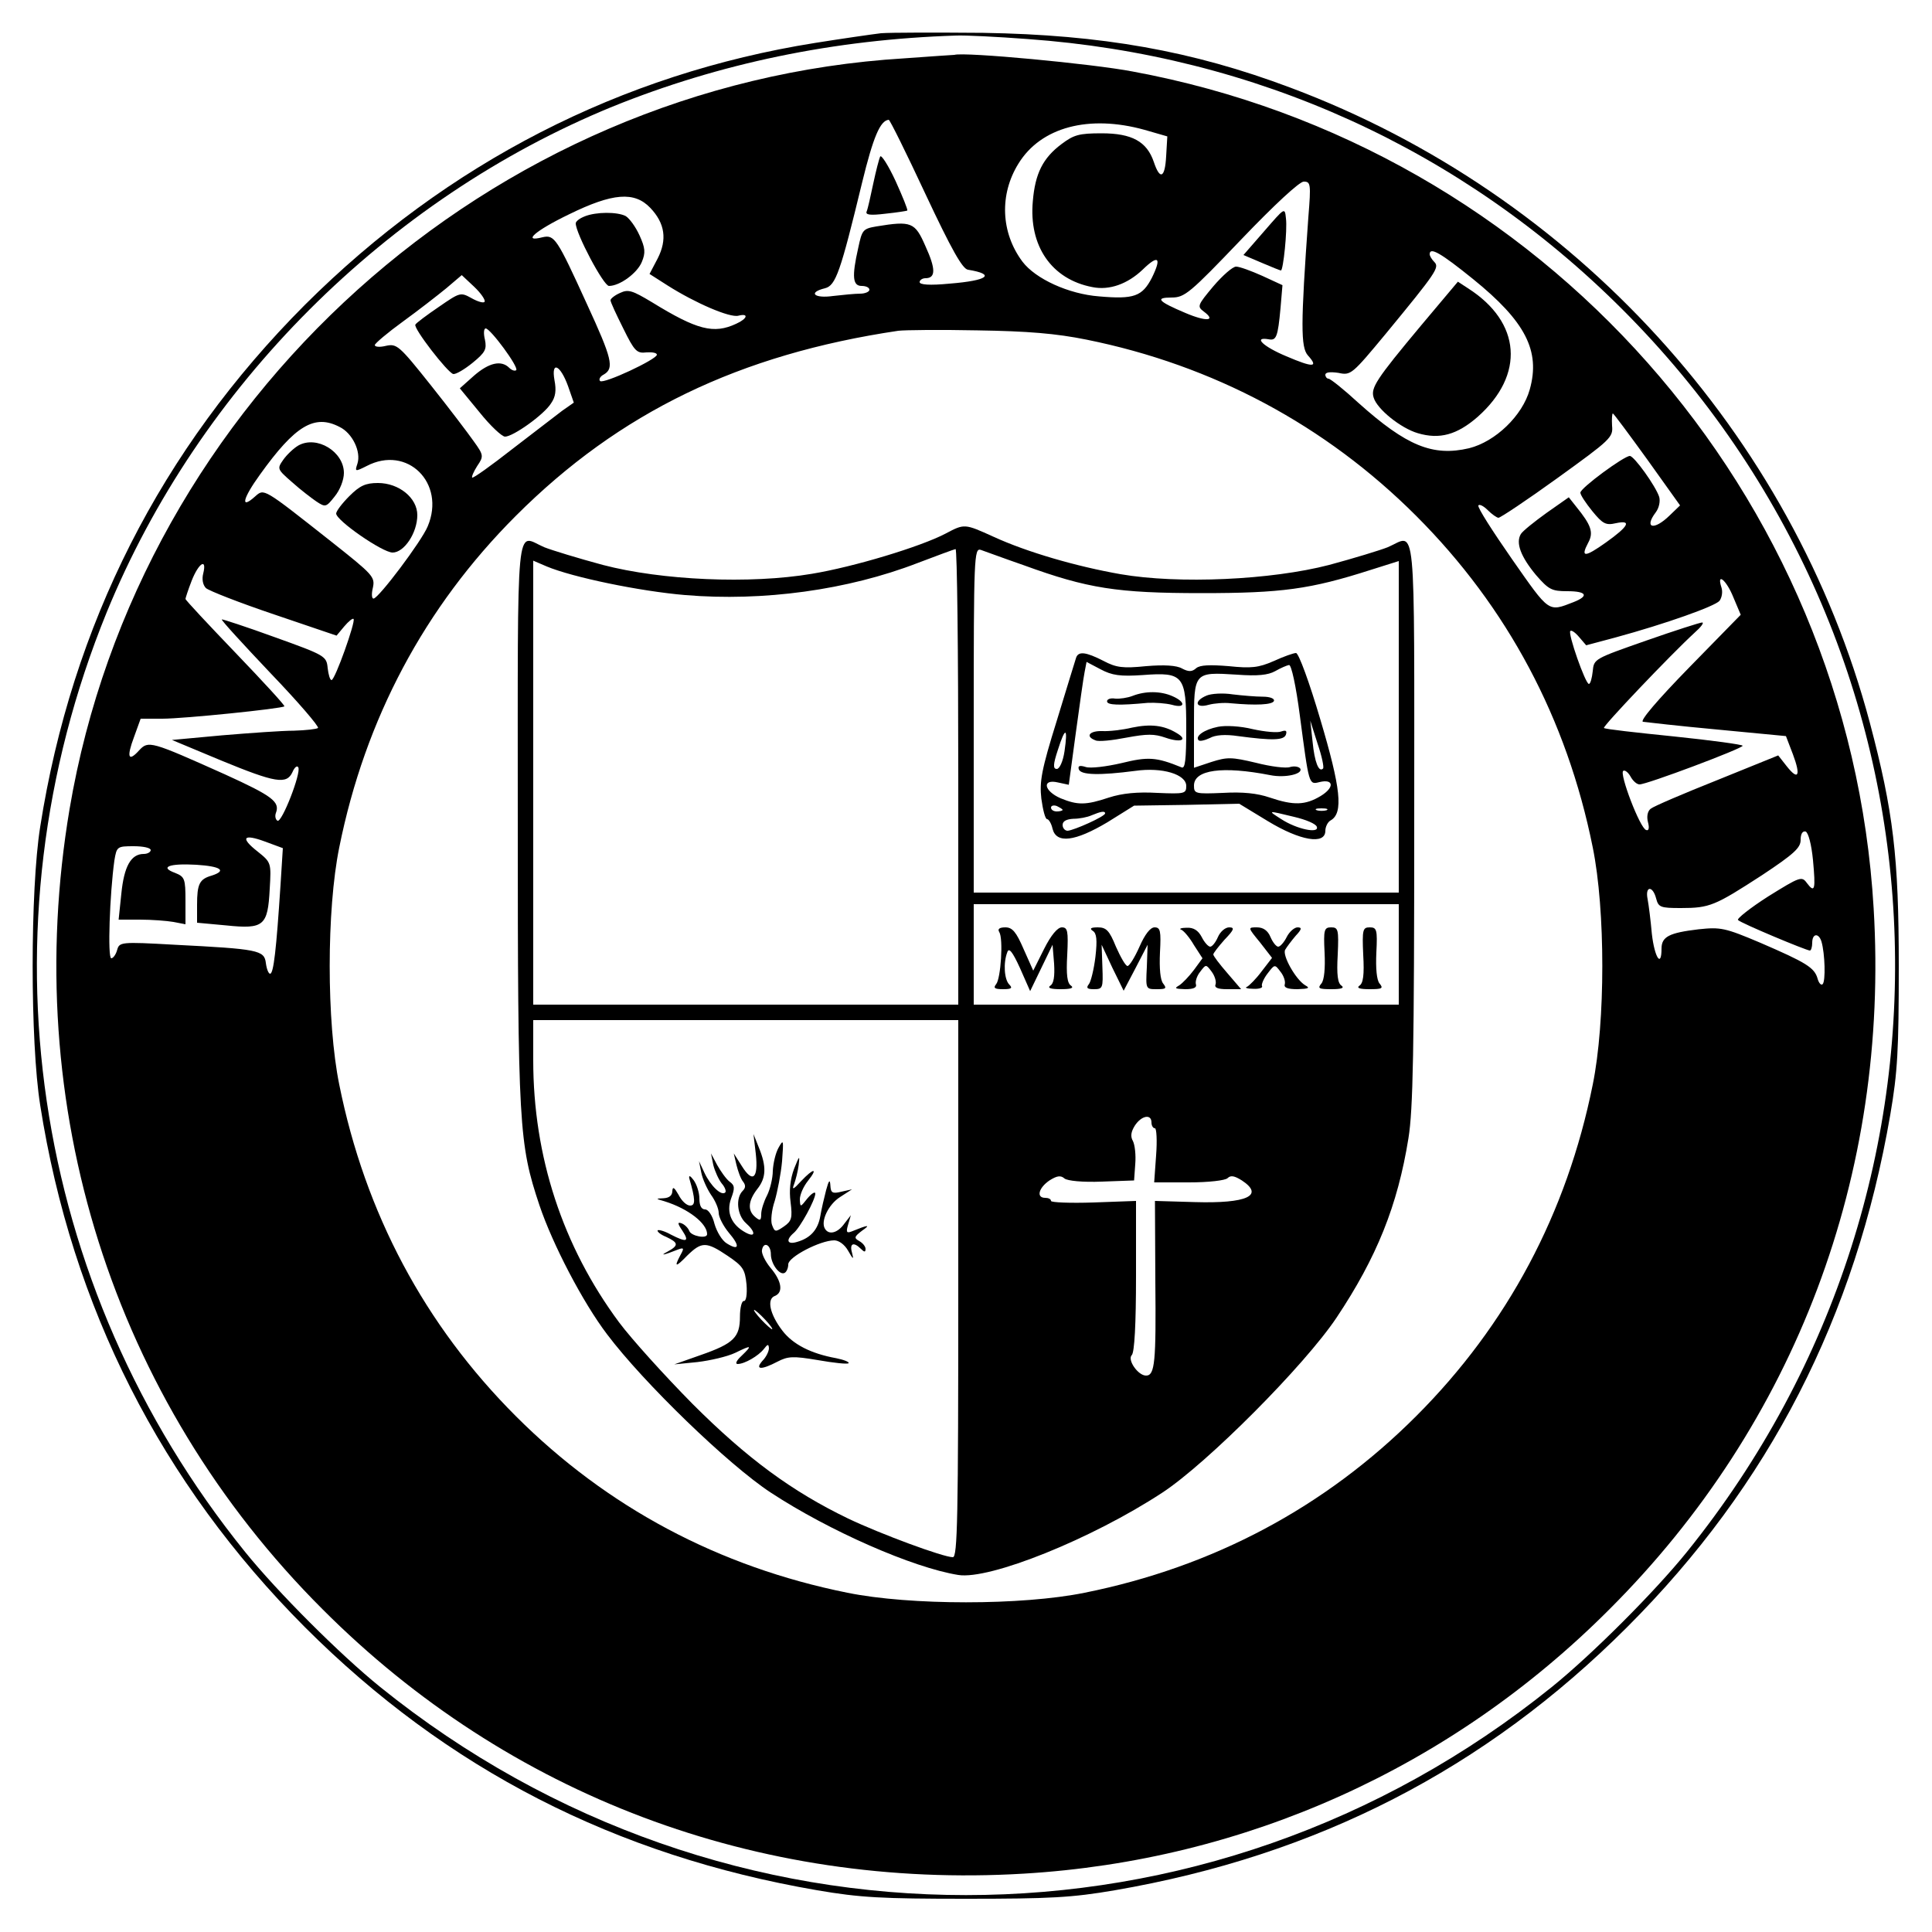
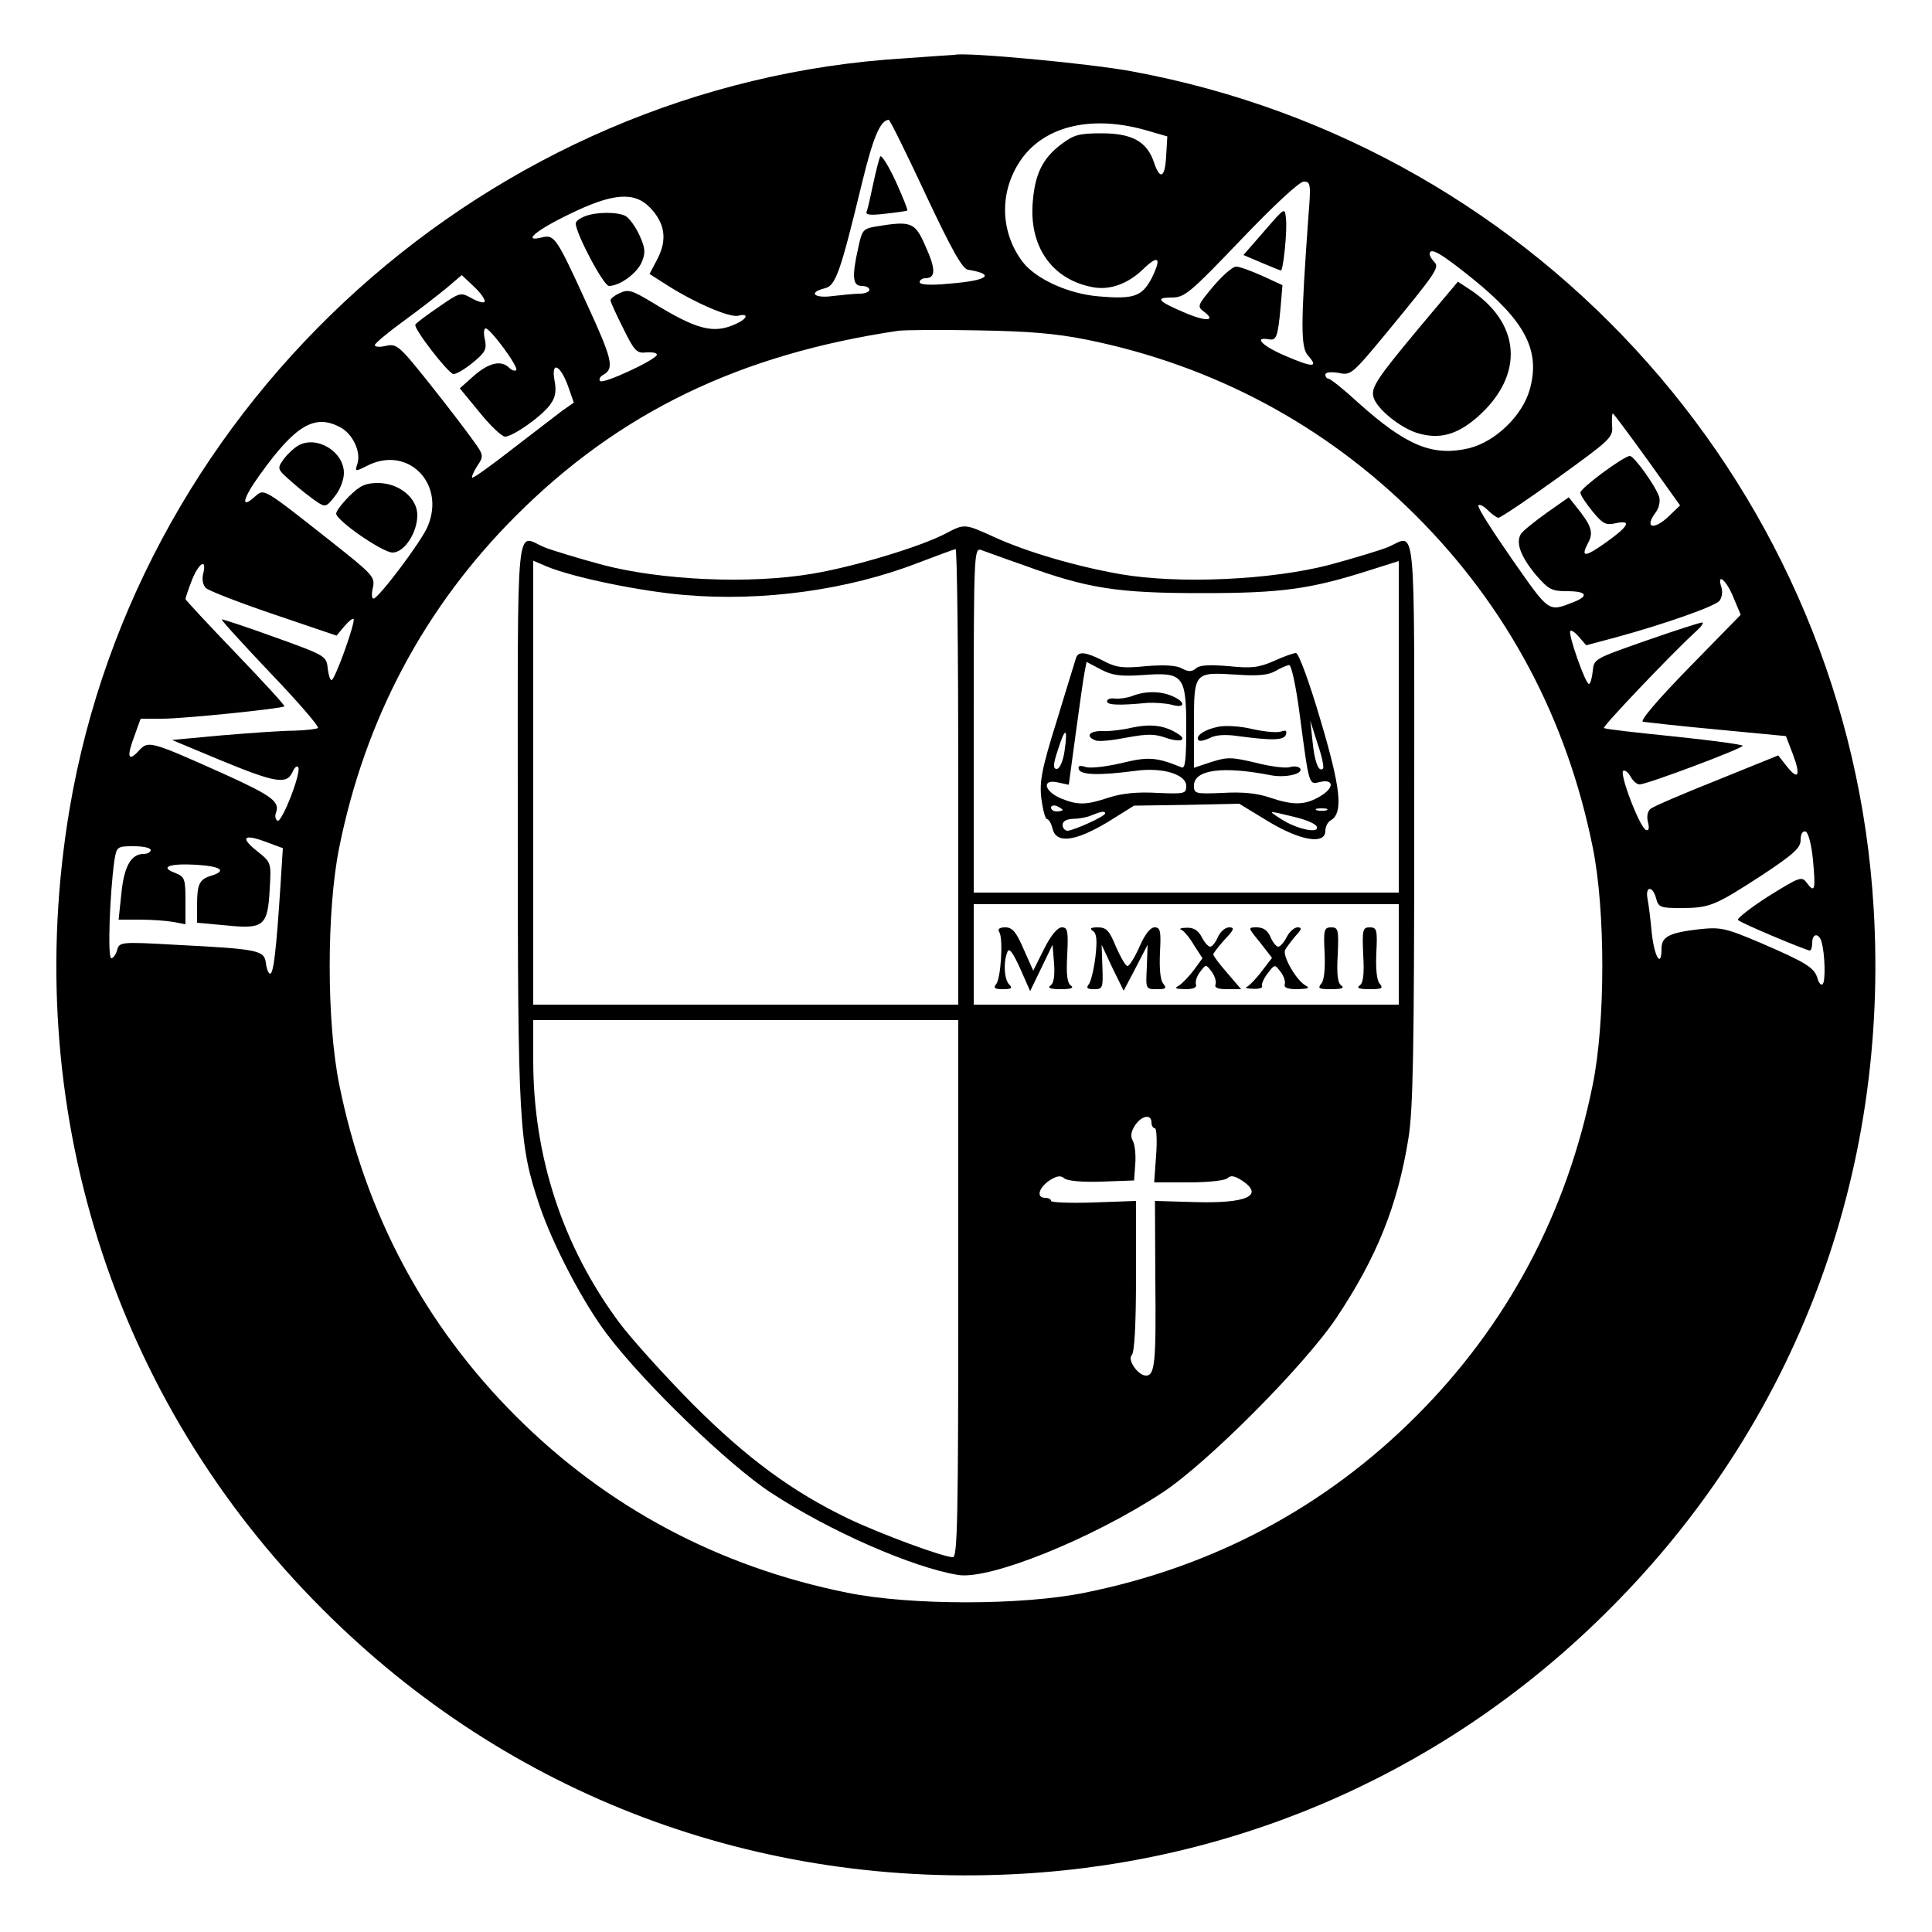
<svg xmlns="http://www.w3.org/2000/svg" version="1.0" width="500pt" height="500pt" viewBox="0 0 500 500" preserveAspectRatio="xMidYMid meet">
  <g transform="translate(0,500) scale(0.1,-0.1)" fill="#000000" stroke="none">
-     <path d="M2280 4914 c-25 -3 -101 -14 -170 -25 -503 -80 -953 -311 -1321 -678 -372 -373 -603 -828 -685 -1351 -26 -163 -26 -557 0 -720 82 -523 313 -978 685 -1351 368 -368 803 -591 1326 -681 111 -19 167 -22 385 -22 218 0 274 3 385 22 523 90 958 313 1326 681 368 368 591 803 681 1326 19 111 22 167 22 385 0 282 -14 400 -75 630 -199 747 -765 1368 -1499 1643 -255 96 -490 137 -795 142 -121 1 -240 1 -265 -1z m379 -15 c590 -42 1125 -285 1540 -700 873 -873 944 -2251 167 -3215 -84 -104 -246 -266 -350 -350 -890 -718 -2142 -718 -3032 0 -104 84 -266 246 -350 350 -557 690 -692 1611 -358 2431 239 584 725 1070 1309 1309 277 112 573 174 890 184 22 1 105 -3 184 -9z" />
    <path d="M2340 4849 c-1071 -65 -1981 -884 -2160 -1943 -129 -767 111 -1528 655 -2071 481 -482 1126 -725 1814 -684 573 34 1107 274 1516 684 482 481 725 1126 684 1814 -63 1073 -857 1970 -1918 2166 -104 20 -435 51 -461 43 -3 0 -61 -4 -130 -9z m55 -351 c68 -145 96 -194 110 -196 73 -12 52 -28 -47 -36 -52 -5 -78 -3 -78 4 0 5 7 10 15 10 27 0 27 24 0 83 -27 62 -36 66 -127 51 -35 -6 -37 -9 -47 -56 -17 -75 -14 -98 9 -98 11 0 20 -4 20 -10 0 -5 -11 -10 -24 -10 -13 0 -44 -3 -70 -6 -49 -7 -66 9 -21 20 28 7 40 42 96 273 29 119 47 161 69 163 3 0 46 -87 95 -192z m567 166 l59 -17 -3 -51 c-3 -57 -16 -63 -32 -15 -18 53 -57 74 -135 74 -59 0 -72 -4 -104 -28 -48 -36 -68 -76 -74 -147 -11 -117 49 -203 154 -223 44 -9 91 8 130 45 41 40 50 32 24 -21 -25 -48 -46 -56 -137 -48 -78 6 -164 45 -198 90 -56 75 -60 174 -10 254 58 94 182 127 326 87z m424 -226 c-20 -278 -20 -337 -1 -358 28 -31 14 -32 -56 -2 -60 25 -87 51 -46 44 20 -4 24 5 31 81 l5 59 -52 24 c-29 13 -59 24 -68 24 -9 0 -35 -23 -59 -51 -41 -49 -42 -52 -25 -65 34 -25 7 -27 -47 -4 -71 30 -80 40 -36 40 34 0 47 11 180 150 86 90 151 150 162 150 18 0 19 -6 12 -92z m-1703 24 c38 -40 44 -82 19 -131 l-21 -40 47 -30 c71 -45 161 -84 183 -78 28 7 23 -8 -6 -21 -58 -27 -101 -16 -218 56 -50 30 -61 34 -82 24 -14 -6 -25 -15 -25 -19 0 -5 15 -37 33 -73 29 -59 35 -65 60 -62 15 1 27 -1 27 -6 0 -12 -139 -77 -147 -68 -4 4 0 12 10 17 27 16 21 41 -44 182 -78 171 -84 180 -115 173 -54 -14 -19 17 68 59 114 56 170 60 211 17z m2129 -184 c136 -110 175 -186 147 -286 -19 -68 -89 -135 -157 -152 -94 -22 -162 6 -286 117 -38 35 -73 63 -78 63 -4 0 -8 5 -8 10 0 7 13 8 34 5 32 -7 35 -4 123 102 130 158 139 171 125 185 -7 7 -12 16 -12 20 0 20 29 3 112 -64z m-2558 -59 c-2 -4 -17 0 -33 9 -29 16 -30 16 -85 -22 -31 -21 -59 -42 -61 -46 -6 -9 83 -124 98 -128 7 -1 29 12 50 29 33 27 37 35 32 60 -4 16 -3 29 2 29 12 0 86 -100 79 -108 -4 -3 -12 0 -18 6 -21 21 -53 13 -91 -20 l-37 -33 51 -62 c28 -35 58 -63 66 -63 21 0 101 57 119 86 12 17 14 34 9 60 -9 51 15 40 35 -15 l15 -43 -30 -21 c-16 -12 -74 -57 -129 -99 -55 -43 -101 -76 -104 -74 -2 2 4 16 13 30 17 25 17 28 -9 64 -14 20 -64 86 -111 145 -82 103 -88 108 -116 102 -16 -4 -29 -3 -29 2 0 4 33 32 73 61 40 29 90 68 112 86 l40 34 32 -30 c18 -17 30 -35 27 -39z m1558 -98 c327 -66 618 -221 853 -456 236 -236 390 -525 457 -858 33 -162 33 -452 0 -614 -67 -333 -221 -622 -457 -858 -236 -236 -525 -390 -858 -457 -162 -33 -452 -33 -614 0 -333 67 -622 221 -858 457 -236 236 -390 525 -457 858 -33 162 -33 452 0 614 67 333 221 622 457 858 268 268 579 418 990 479 17 2 109 3 205 1 130 -2 203 -8 282 -24z m1451 -310 l85 -119 -27 -26 c-41 -40 -67 -33 -36 8 9 12 12 29 9 40 -9 28 -65 106 -76 106 -15 0 -128 -83 -128 -95 0 -6 14 -27 31 -48 27 -33 35 -37 61 -31 42 9 33 -8 -26 -50 -55 -39 -66 -39 -46 -1 15 27 8 46 -31 94 l-19 24 -57 -40 c-32 -23 -62 -47 -67 -55 -14 -23 0 -59 39 -106 33 -38 41 -42 81 -42 50 0 57 -12 17 -28 -67 -26 -62 -29 -160 111 -50 72 -90 134 -87 139 3 4 14 -2 24 -12 11 -11 24 -20 28 -20 5 0 74 46 153 103 137 99 144 105 141 135 -1 18 0 32 2 32 2 0 42 -54 89 -119z m-3384 84 c33 -16 56 -64 46 -95 -7 -21 -6 -21 24 -6 105 55 205 -44 158 -156 -16 -39 -127 -186 -140 -187 -5 -1 -6 12 -2 28 6 28 0 34 -106 118 -180 142 -175 139 -199 118 -39 -35 -32 -5 13 57 91 127 141 157 206 123z m-353 -379 c-4 -15 -1 -30 7 -38 8 -7 87 -38 176 -68 l162 -55 20 24 c11 13 22 22 24 19 6 -6 -48 -158 -57 -158 -4 0 -8 14 -10 31 -3 31 -6 33 -137 80 -74 27 -136 47 -137 46 -2 -2 55 -64 126 -139 71 -74 126 -138 123 -142 -4 -3 -31 -6 -62 -7 -31 0 -114 -6 -186 -12 l-130 -12 127 -53 c141 -58 170 -63 185 -30 5 12 12 18 15 12 8 -14 -43 -145 -54 -138 -5 3 -7 12 -4 20 11 29 -9 44 -132 100 -192 86 -198 88 -222 62 -28 -31 -33 -18 -13 35 l17 47 56 0 c56 0 309 26 316 32 2 2 -55 64 -126 138 -71 74 -130 137 -130 140 0 2 7 24 16 47 18 46 40 60 30 19z m3960 -62 l19 -45 -134 -137 c-81 -83 -128 -138 -119 -140 8 -1 94 -11 192 -20 l178 -17 18 -47 c21 -56 14 -69 -16 -31 l-22 28 -158 -64 c-88 -35 -165 -68 -172 -74 -8 -6 -11 -20 -7 -35 4 -15 2 -23 -5 -20 -16 5 -70 147 -59 153 4 3 13 -4 19 -15 6 -11 16 -20 23 -20 17 -1 267 93 267 100 0 3 -80 14 -177 24 -98 10 -180 19 -182 22 -4 4 173 190 234 246 17 15 26 27 20 27 -5 0 -71 -21 -145 -47 -134 -47 -135 -47 -138 -79 -2 -18 -6 -33 -10 -33 -9 0 -55 131 -48 137 3 3 13 -4 23 -16 l18 -21 75 20 c132 36 258 81 270 95 6 8 9 23 5 35 -13 40 13 19 31 -26z m206 -680 c7 -76 5 -87 -16 -59 -13 18 -18 16 -100 -35 -47 -30 -82 -58 -78 -61 7 -8 177 -79 186 -79 3 0 6 9 6 20 0 25 17 26 24 3 9 -31 11 -102 3 -110 -4 -4 -10 3 -13 14 -8 29 -30 42 -148 93 -92 39 -103 41 -160 35 -76 -9 -96 -19 -96 -50 0 -51 -18 -23 -25 38 -3 34 -8 74 -11 90 -7 34 13 36 22 2 6 -23 11 -25 64 -25 75 0 88 6 210 85 83 55 100 71 100 91 0 16 5 24 13 22 7 -3 15 -33 19 -74z m-3966 -64 c-11 -169 -18 -230 -27 -230 -4 0 -9 12 -11 28 -4 33 -20 36 -236 47 -141 8 -143 7 -149 -14 -3 -11 -10 -21 -15 -21 -10 0 -4 167 8 253 6 36 7 37 50 37 24 0 44 -4 44 -10 0 -5 -8 -10 -18 -10 -33 0 -51 -32 -58 -103 l-7 -67 55 0 c31 0 70 -3 87 -6 l31 -6 0 61 c0 57 -2 62 -27 72 -41 15 -15 25 55 21 63 -4 80 -15 40 -28 -32 -9 -38 -22 -38 -76 l0 -46 76 -7 c97 -10 107 -1 112 94 4 68 4 69 -31 97 -46 36 -38 47 19 26 l46 -17 -6 -95z" />
    <path d="M2278 4595 c-3 -6 -11 -37 -18 -70 -7 -33 -14 -65 -17 -72 -4 -9 8 -11 49 -6 29 3 54 7 56 8 2 2 -12 36 -30 76 -19 41 -37 69 -40 64z" />
    <path d="M3272 4402 l-54 -62 47 -20 c26 -11 48 -20 50 -20 6 0 17 105 13 135 -3 29 -3 28 -56 -33z" />
    <path d="M1513 4440 c-13 -5 -23 -13 -23 -18 0 -26 72 -162 86 -162 28 0 73 33 85 62 10 24 9 36 -6 69 -10 22 -26 44 -36 50 -22 11 -76 11 -106 -1z" />
    <path d="M3678 4158 c-117 -140 -131 -162 -123 -187 9 -30 70 -79 114 -92 57 -17 102 -4 155 42 123 109 113 245 -25 333 l-26 17 -95 -113z" />
    <path d="M2447 3619 c-65 -34 -237 -86 -346 -104 -160 -27 -388 -17 -541 23 -63 17 -132 38 -152 46 -74 32 -68 97 -68 -711 0 -789 3 -833 56 -992 34 -101 112 -251 175 -334 94 -125 314 -338 424 -410 151 -99 367 -194 485 -213 81 -13 345 93 528 213 116 76 368 329 451 453 104 156 158 290 186 464 12 74 15 227 15 819 0 808 6 743 -68 711 -20 -8 -89 -29 -152 -46 -150 -39 -389 -50 -540 -24 -114 20 -242 57 -329 97 -75 34 -75 34 -124 8z m33 -629 l0 -590 -550 0 -550 0 0 574 0 575 35 -15 c67 -28 240 -64 358 -74 202 -17 421 13 602 83 50 19 93 35 98 36 4 0 7 -264 7 -589z m170 547 c165 -60 241 -72 460 -72 207 0 281 10 437 60 l73 23 0 -429 0 -429 -550 0 -550 0 0 446 c0 421 1 446 18 441 9 -3 60 -22 112 -40z m970 -1007 l0 -130 -550 0 -550 0 0 130 0 130 550 0 550 0 0 -130z m-1140 -865 c0 -594 -2 -695 -14 -695 -25 0 -187 60 -271 100 -145 70 -261 155 -403 297 -73 74 -158 168 -190 211 -146 197 -222 429 -222 678 l0 104 550 0 550 0 0 -695z m500 430 c0 -8 4 -15 9 -15 4 0 6 -31 3 -70 l-5 -70 90 0 c51 0 94 5 100 11 8 8 18 6 37 -6 59 -39 13 -60 -122 -56 l-103 3 1 -209 c2 -207 -1 -243 -24 -243 -21 0 -49 41 -37 53 7 7 11 79 11 205 l0 194 -110 -4 c-60 -2 -110 0 -110 4 0 5 -7 8 -15 8 -24 0 -17 26 11 45 19 12 29 14 39 5 8 -6 46 -10 97 -8 l83 3 3 42 c2 24 -1 50 -6 60 -7 12 -5 24 5 40 17 26 43 31 43 8z" />
    <path d="M2785 3298 c-2 -7 -25 -80 -50 -163 -40 -128 -45 -158 -40 -202 4 -29 10 -53 15 -53 4 0 11 -11 14 -25 10 -39 58 -33 142 17 l69 43 136 2 136 3 74 -45 c84 -51 149 -62 149 -25 0 10 6 23 14 27 33 19 26 83 -27 261 -28 95 -56 172 -63 172 -6 0 -32 -9 -58 -21 -39 -17 -58 -19 -116 -13 -49 4 -74 3 -84 -5 -11 -10 -20 -10 -37 -1 -14 8 -46 10 -93 6 -60 -6 -77 -4 -111 14 -45 23 -64 25 -70 8z m173 -45 c105 8 112 -1 112 -139 0 -81 -3 -104 -12 -100 -66 27 -87 28 -156 11 -39 -9 -80 -14 -92 -10 -16 5 -21 3 -18 -6 5 -15 54 -16 146 -4 70 10 132 -9 132 -39 0 -20 -4 -21 -75 -18 -51 3 -91 -1 -125 -12 -60 -20 -81 -20 -125 -2 -44 19 -49 51 -7 41 l28 -6 18 133 c10 73 20 145 23 159 l5 26 36 -19 c30 -16 51 -19 110 -15z m406 -105 c24 -181 23 -179 51 -172 37 9 39 -14 3 -36 -40 -24 -70 -25 -132 -4 -32 11 -70 15 -121 12 -72 -3 -75 -2 -75 19 0 41 74 51 197 27 39 -8 86 3 78 17 -4 5 -15 7 -26 4 -10 -4 -50 1 -89 11 -63 15 -74 15 -115 2 l-45 -15 0 113 c0 135 0 135 111 128 54 -4 81 -1 99 9 14 8 30 15 36 16 6 1 18 -54 28 -131z m60 -137 c-11 -11 -22 17 -27 69 l-6 55 19 -60 c11 -32 17 -61 14 -64z m-669 45 c-4 -27 -13 -46 -20 -46 -10 0 -10 11 3 50 19 60 26 58 17 -4z m-5 -152 c0 -2 -7 -4 -15 -4 -8 0 -15 4 -15 10 0 5 7 7 15 4 8 -4 15 -8 15 -10z m683 -1 c-7 -2 -19 -2 -25 0 -7 3 -2 5 12 5 14 0 19 -2 13 -5z m-573 -8 c0 -8 -81 -44 -97 -45 -7 0 -13 7 -13 15 0 10 10 15 28 16 15 0 36 4 47 9 24 10 35 12 35 5z m489 -9 c30 -7 57 -18 59 -26 6 -18 -52 -6 -92 20 -36 23 -37 23 33 6z" />
    <path d="M2931 3199 c-13 -5 -33 -8 -45 -7 -11 2 -21 -1 -21 -7 0 -10 31 -11 105 -4 19 1 47 -1 63 -5 35 -10 36 7 2 22 -31 14 -71 14 -104 1z" />
    <path d="M2930 3117 c-25 -6 -60 -10 -77 -9 -34 1 -45 -14 -18 -24 8 -4 44 0 80 7 54 10 72 10 101 0 40 -14 60 -6 29 12 -33 20 -67 24 -115 14z" />
-     <path d="M3123 3200 c-34 -14 -30 -34 5 -24 15 4 41 6 57 4 66 -6 108 -4 112 6 2 6 -10 11 -29 11 -18 0 -53 3 -78 6 -25 4 -55 2 -67 -3z" />
    <path d="M3152 3119 c-35 -7 -60 -24 -50 -35 4 -3 16 0 29 6 14 8 40 10 73 5 90 -12 119 -11 124 4 3 10 0 12 -12 8 -9 -4 -42 -1 -74 6 -32 8 -71 10 -90 6z" />
    <path d="M2586 2588 c11 -17 4 -121 -8 -135 -8 -10 -4 -13 18 -13 22 0 25 3 16 12 -13 13 -16 56 -5 84 4 12 13 2 33 -42 l26 -59 29 60 29 60 4 -49 c2 -33 -1 -52 -10 -57 -8 -6 2 -9 27 -9 26 0 35 3 27 9 -10 6 -13 28 -10 80 3 62 1 71 -14 71 -11 0 -28 -20 -46 -56 l-28 -56 -25 56 c-19 44 -29 56 -47 56 -15 0 -21 -4 -16 -12z" />
    <path d="M2828 2591 c10 -6 12 -23 7 -67 -4 -33 -12 -65 -17 -71 -8 -10 -4 -13 13 -13 23 0 24 3 22 57 l-2 58 28 -60 29 -59 31 59 31 60 -2 -58 c-3 -57 -3 -57 26 -57 24 0 26 2 16 15 -7 9 -10 38 -8 80 3 56 1 65 -14 65 -11 0 -25 -18 -39 -50 -12 -27 -26 -50 -31 -50 -5 0 -18 23 -30 50 -17 42 -25 50 -47 50 -18 0 -22 -3 -13 -9z" />
-     <path d="M3057 2594 c7 -3 22 -21 33 -40 l22 -34 -22 -30 c-12 -16 -29 -34 -38 -40 -14 -8 -11 -9 15 -10 22 0 31 4 28 13 -2 6 2 21 11 32 15 20 15 20 30 0 8 -11 12 -25 10 -32 -4 -9 5 -13 30 -13 l36 0 -36 42 c-20 23 -36 44 -36 48 0 3 13 20 29 38 25 26 27 32 12 32 -10 0 -23 -11 -29 -25 -6 -14 -15 -25 -20 -25 -5 0 -15 11 -22 25 -9 17 -21 25 -39 24 -14 0 -21 -3 -14 -5z" />
+     <path d="M3057 2594 c7 -3 22 -21 33 -40 l22 -34 -22 -30 c-12 -16 -29 -34 -38 -40 -14 -8 -11 -9 15 -10 22 0 31 4 28 13 -2 6 2 21 11 32 15 20 15 20 30 0 8 -11 12 -25 10 -32 -4 -9 5 -13 30 -13 l36 0 -36 42 c-20 23 -36 44 -36 48 0 3 13 20 29 38 25 26 27 32 12 32 -10 0 -23 -11 -29 -25 -6 -14 -15 -25 -20 -25 -5 0 -15 11 -22 25 -9 17 -21 25 -39 24 -14 0 -21 -3 -14 -5" />
    <path d="M3261 2561 l31 -40 -27 -35 c-14 -19 -32 -37 -38 -40 -7 -2 1 -5 16 -5 16 -1 26 3 23 7 -2 4 4 19 14 32 19 25 19 25 34 5 9 -11 13 -26 11 -32 -3 -9 7 -13 33 -13 29 1 33 3 20 10 -25 15 -60 78 -52 92 4 7 16 23 27 36 16 17 17 22 5 22 -8 0 -21 -11 -28 -25 -7 -14 -17 -25 -22 -25 -5 0 -14 11 -20 25 -7 17 -19 25 -35 25 -24 0 -24 0 8 -39z" />
    <path d="M3428 2535 c2 -42 -1 -71 -8 -80 -11 -13 -7 -15 26 -15 25 0 34 3 26 9 -10 6 -13 28 -10 80 3 66 1 71 -17 71 -18 0 -20 -6 -17 -65z" />
    <path d="M3528 2529 c3 -52 0 -74 -10 -80 -8 -6 1 -9 26 -9 33 0 37 2 26 15 -7 9 -10 38 -8 80 3 59 1 65 -17 65 -18 0 -20 -5 -17 -71z" />
-     <path d="M1956 2014 c7 -64 -8 -77 -36 -32 l-21 33 7 -30 c4 -16 11 -36 17 -43 7 -9 7 -16 -1 -24 -19 -19 -14 -63 8 -83 26 -23 26 -39 0 -25 -37 20 -51 52 -38 88 10 27 10 34 -4 44 -9 7 -23 27 -32 43 l-16 30 6 -30 c4 -16 14 -38 22 -48 8 -9 12 -20 9 -23 -10 -10 -38 17 -54 51 l-14 30 6 -30 c3 -16 15 -42 25 -57 11 -15 20 -36 20 -47 0 -11 12 -34 26 -51 30 -35 27 -48 -5 -28 -12 7 -26 30 -32 51 -5 21 -16 37 -24 37 -10 0 -15 10 -15 28 0 16 -7 37 -15 48 -9 12 -13 13 -11 4 16 -55 16 -70 2 -70 -9 0 -22 12 -30 28 -11 19 -15 22 -16 10 0 -12 -8 -18 -22 -19 -22 -1 -22 -1 2 -8 61 -19 110 -57 110 -85 0 -13 -41 -5 -46 8 -3 8 -12 17 -20 20 -11 4 -11 0 2 -19 19 -29 11 -31 -30 -10 -16 9 -31 13 -34 11 -2 -3 7 -11 22 -17 32 -15 33 -22 4 -38 -23 -12 -9 -9 26 5 16 6 17 4 7 -14 -17 -32 -13 -33 18 -1 37 36 49 36 104 -1 40 -27 45 -35 49 -74 2 -26 -1 -44 -7 -43 -5 1 -10 -17 -10 -40 0 -54 -16 -70 -102 -100 l-68 -24 60 6 c33 4 77 14 98 24 43 21 45 20 15 -9 -12 -11 -16 -20 -9 -20 18 0 54 21 68 39 10 13 12 13 13 2 0 -8 -7 -23 -17 -33 -20 -23 -3 -24 39 -2 27 14 40 15 105 4 40 -7 76 -11 79 -8 3 3 -12 9 -32 13 -66 12 -112 36 -139 71 -33 43 -41 82 -20 90 23 9 18 39 -11 73 -14 17 -24 38 -22 46 4 23 23 14 23 -11 0 -25 23 -56 36 -48 5 3 9 13 9 22 0 19 83 62 119 62 12 0 27 -11 36 -27 13 -23 15 -24 10 -5 -7 24 4 29 23 10 9 -9 12 -9 12 0 0 6 -7 15 -16 20 -14 8 -14 11 7 27 23 16 17 16 -27 -2 -13 -5 -15 -2 -9 18 l7 24 -17 -22 c-17 -24 -40 -30 -50 -13 -12 19 9 63 39 82 l31 20 -27 -6 c-24 -6 -28 -3 -29 16 -1 17 -4 14 -11 -12 -5 -19 -12 -49 -15 -67 -6 -35 -25 -57 -60 -67 -26 -8 -30 5 -9 23 17 14 56 86 56 102 0 6 -9 1 -20 -12 -19 -24 -19 -24 -20 -3 0 12 9 33 21 48 27 34 15 34 -18 -1 -20 -22 -24 -23 -18 -8 4 11 10 34 12 50 3 26 2 25 -12 -10 -10 -27 -13 -56 -9 -86 5 -41 3 -49 -17 -63 -22 -15 -24 -15 -31 4 -4 10 -1 39 7 62 7 24 16 70 19 103 4 55 4 58 -9 35 -8 -14 -14 -41 -15 -60 0 -19 -7 -48 -15 -64 -8 -15 -15 -37 -15 -48 0 -17 -3 -18 -15 -8 -21 17 -19 42 5 73 23 29 24 58 4 107 l-14 35 6 -51z m24 -429 c13 -14 21 -25 18 -25 -2 0 -15 11 -28 25 -13 14 -21 25 -18 25 2 0 15 -11 28 -25z" />
    <path d="M772 3847 c-12 -7 -30 -24 -39 -37 -16 -23 -16 -24 23 -58 21 -19 50 -41 63 -50 23 -15 25 -15 47 13 14 17 24 43 24 61 0 55 -70 98 -118 71z" />
    <path d="M904 3716 c-19 -19 -34 -39 -34 -45 0 -18 120 -101 146 -101 30 0 64 51 64 97 0 44 -47 83 -102 83 -32 0 -47 -7 -74 -34z" />
  </g>
</svg>